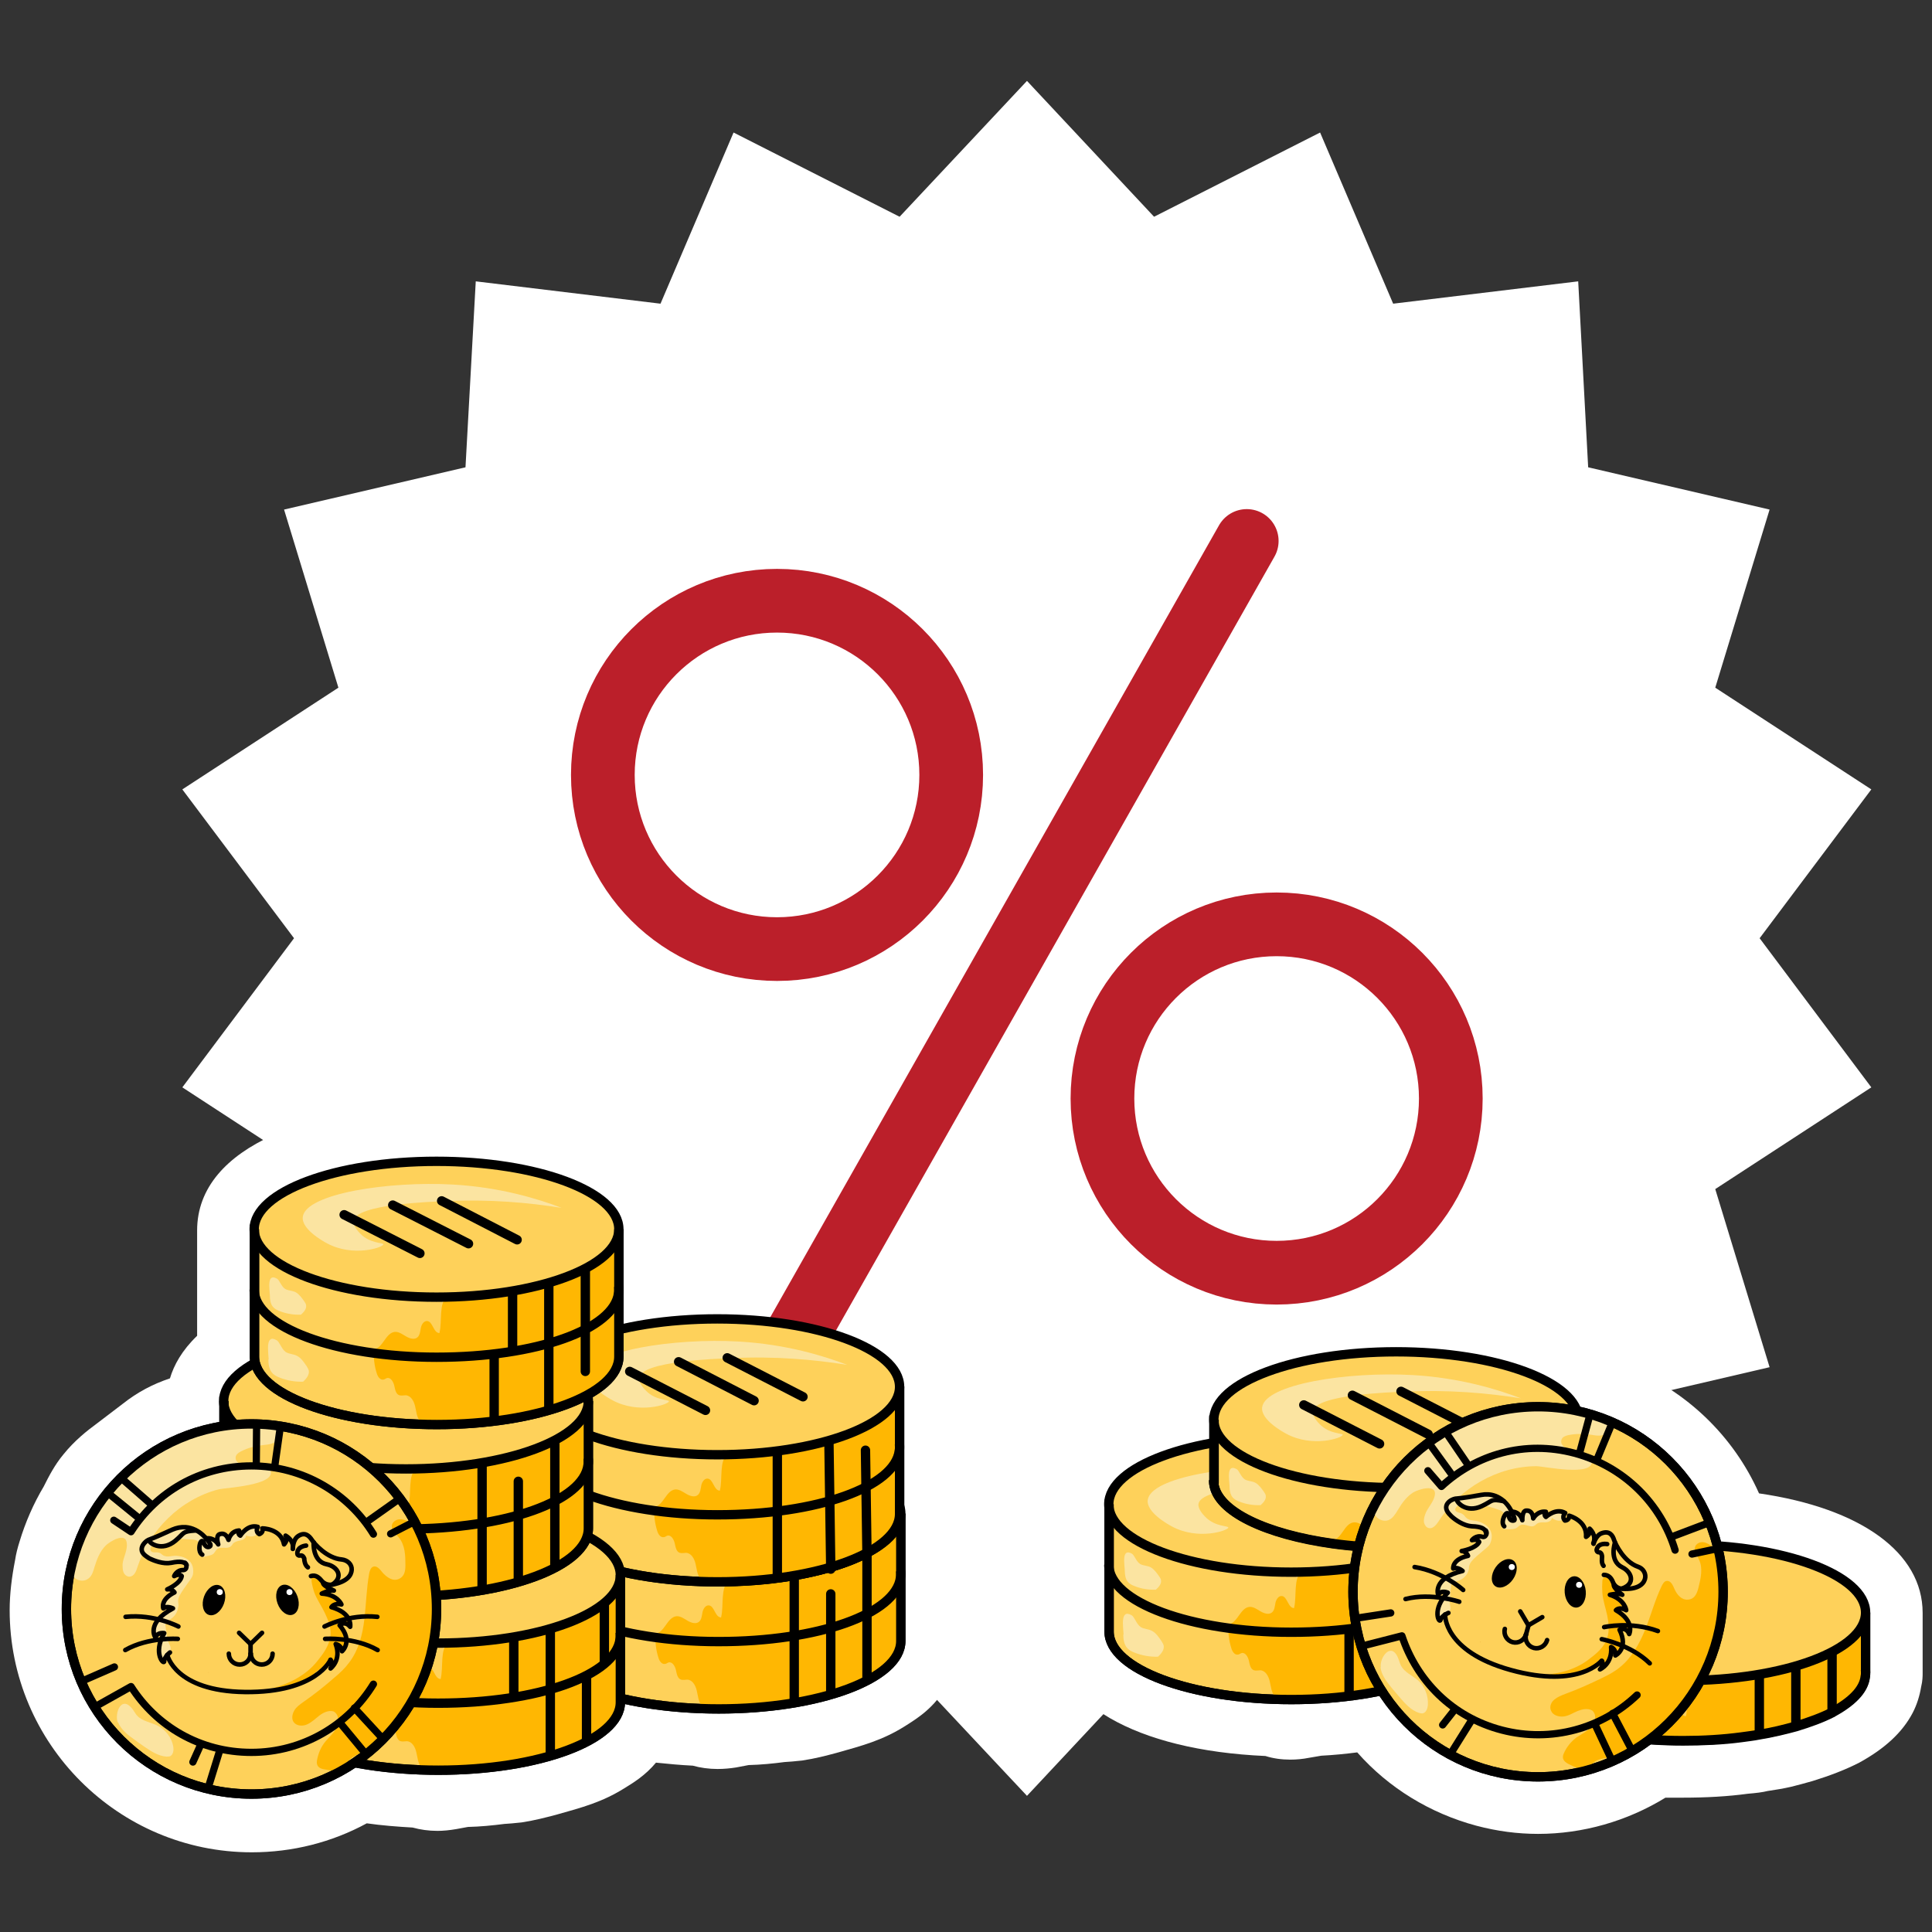
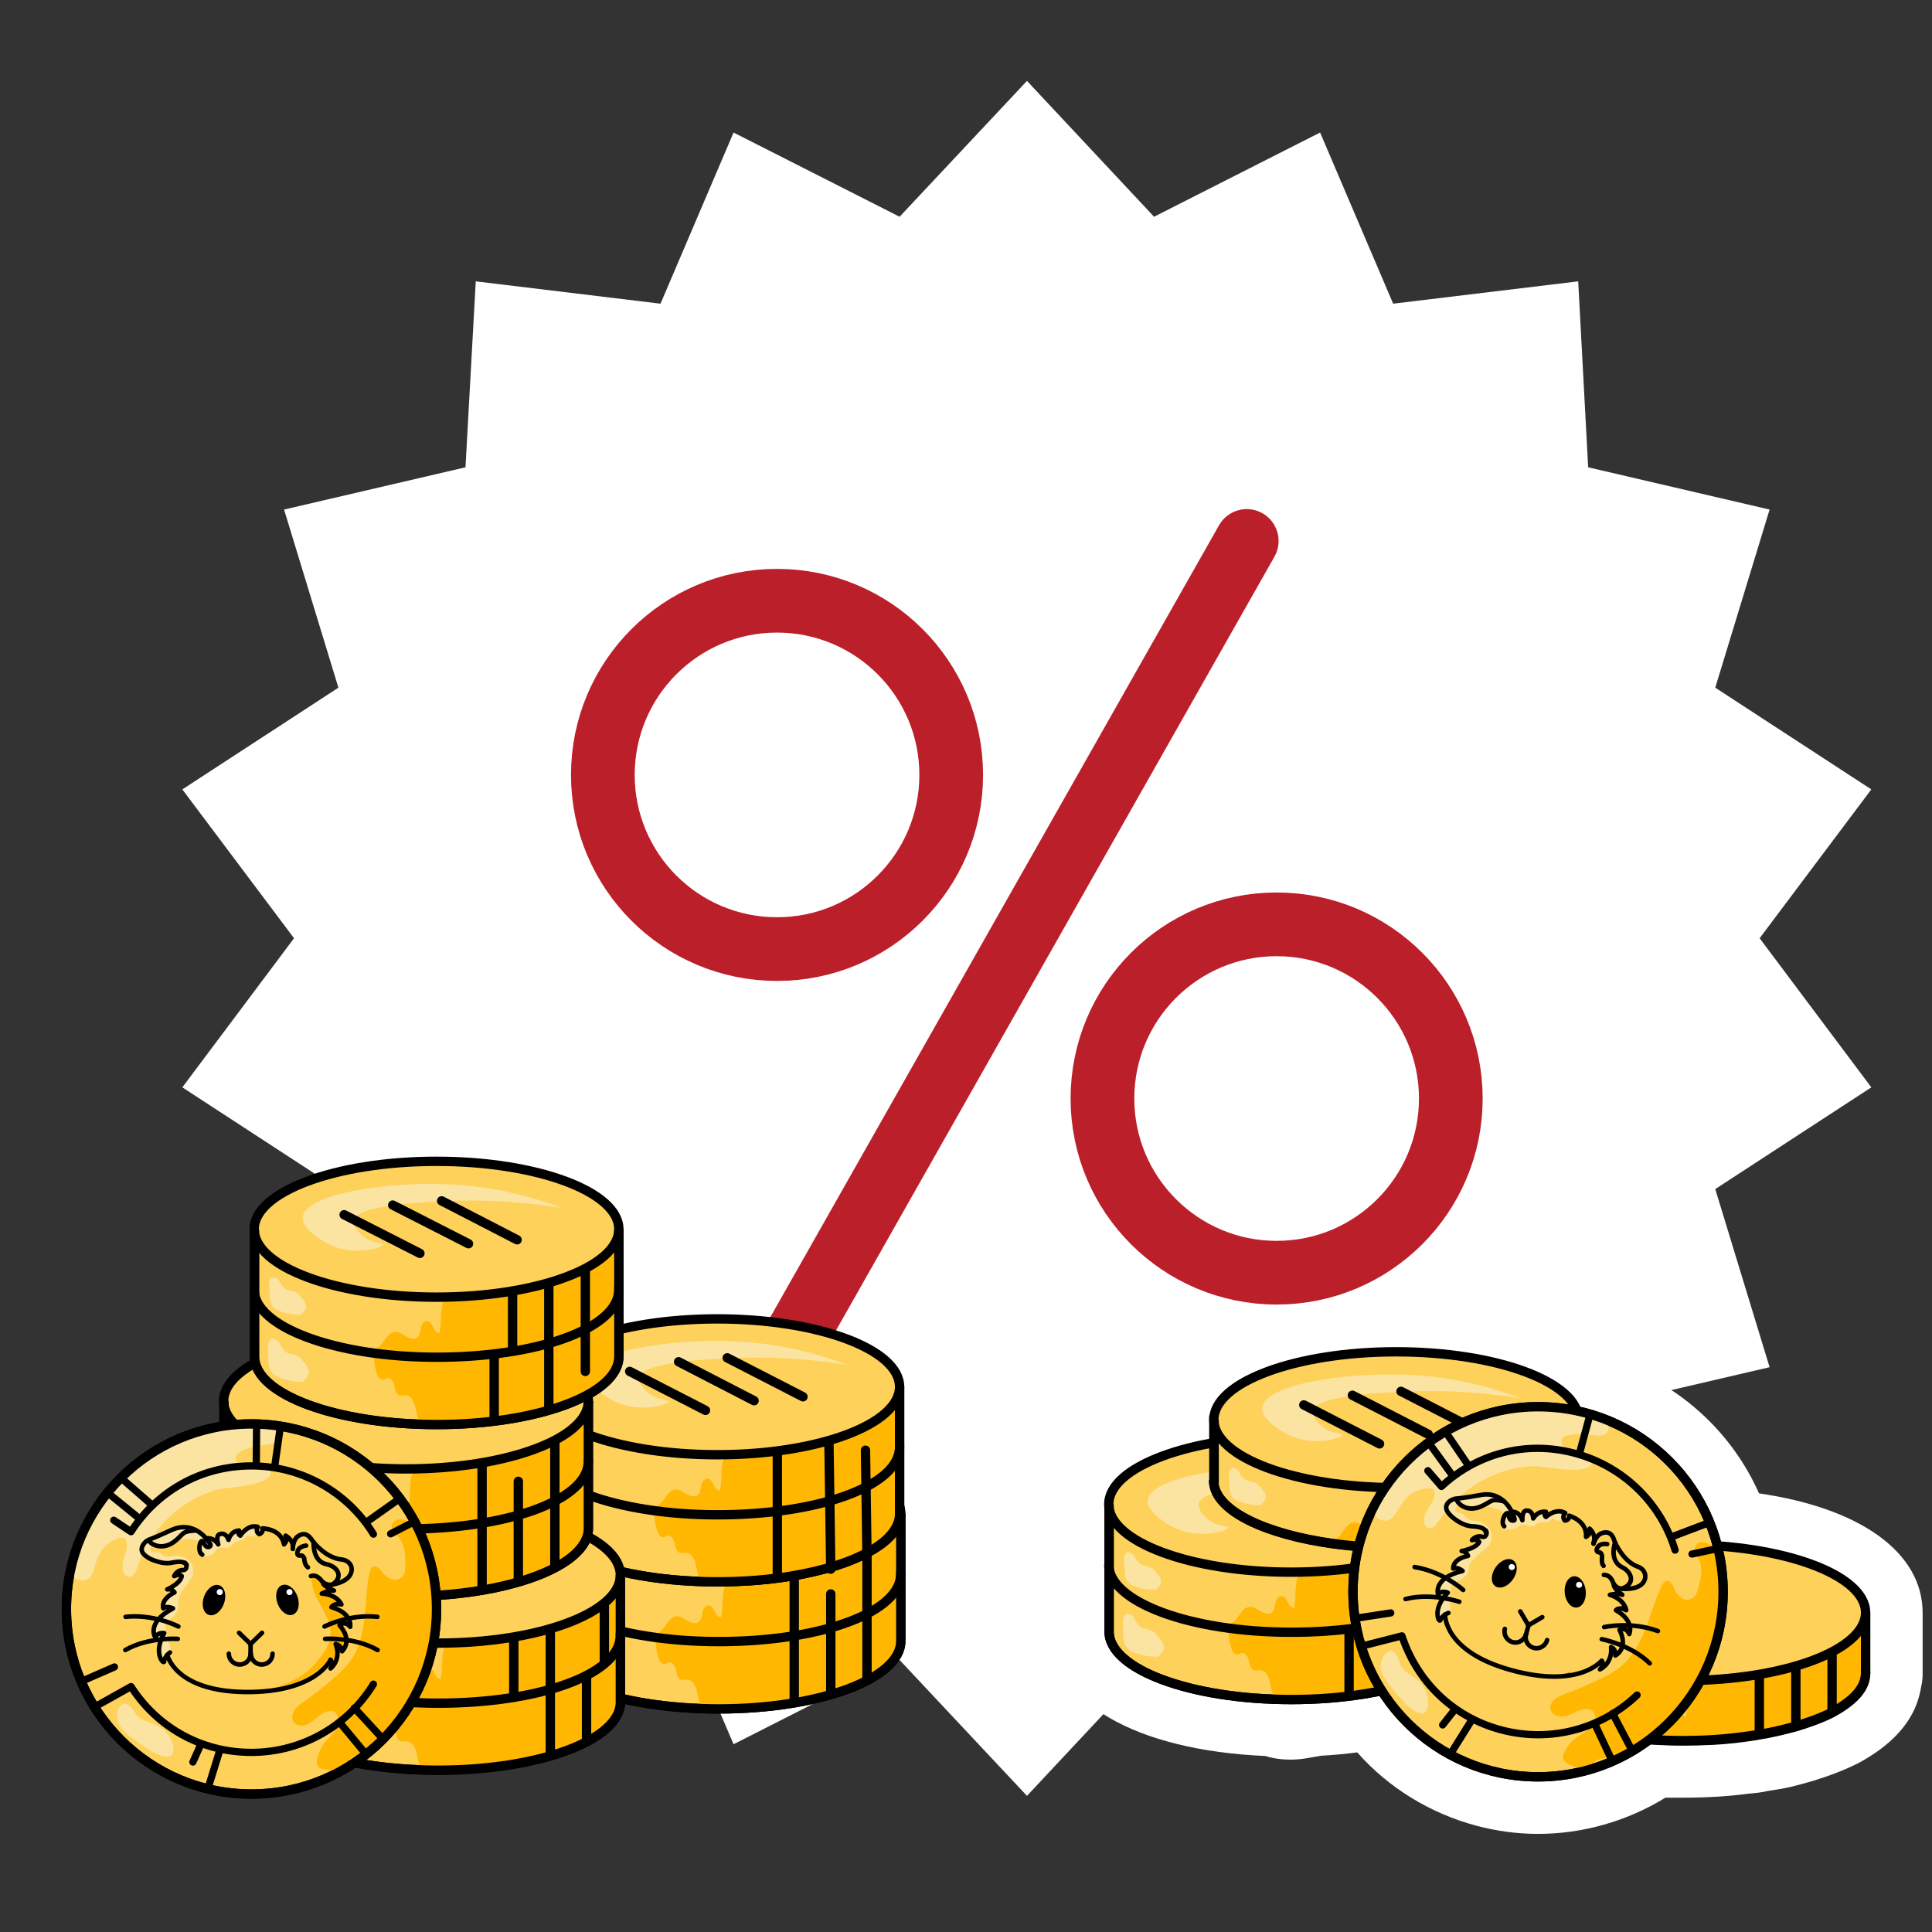
<svg xmlns="http://www.w3.org/2000/svg" id="_Слой_1" data-name="Слой 1" viewBox="0 0 64 64">
  <rect x="0" y="0" width="64" height="64" fill="#333333" stroke="none" />
  <defs>
    <style>
      .cls-1, .cls-2, .cls-3, .cls-4 {
        stroke-width: .31px;
      }

      .cls-1, .cls-2, .cls-3, .cls-4, .cls-5, .cls-6 {
        stroke: #000;
      }

      .cls-1, .cls-2, .cls-5, .cls-6, .cls-7 {
        fill: none;
      }

      .cls-1, .cls-4, .cls-5, .cls-6, .cls-7 {
        stroke-linecap: round;
        stroke-linejoin: round;
      }

      .cls-2, .cls-3 {
        stroke-miterlimit: 10;
      }

      .cls-8, .cls-9, .cls-10, .cls-11, .cls-12, .cls-13 {
        stroke-width: 0px;
      }

      .cls-3, .cls-4 {
        fill: #fed15a;
      }

      .cls-9 {
        fill: #f7c5c7;
      }

      .cls-10 {
        fill: #fbe4a1;
      }

      .cls-5 {
        stroke-width: .24px;
      }

      .cls-11 {
        fill: #fff;
      }

      .cls-12 {
        fill: #ffb702;
      }

      .cls-6 {
        stroke-width: .15px;
      }

      .cls-13 {
        fill: #d8790f;
      }

      .cls-7 {
        stroke: #bb1f2a;
        stroke-width: 2.11px;
      }
    </style>
  </defs>
  <polygon class="cls-11" points="34.02 2.68 38.23 7.18 43.73 4.39 46.15 10.06 52.28 9.32 52.61 15.48 58.62 16.88 56.82 22.78 61.99 26.15 58.29 31.08 61.99 36.02 56.82 39.39 58.62 45.29 52.61 46.69 52.28 52.85 46.15 52.11 43.73 57.78 38.23 54.99 34.02 59.49 29.8 54.99 24.3 57.78 21.88 52.11 15.76 52.85 15.42 46.69 9.41 45.29 11.21 39.39 6.04 36.02 9.74 31.08 6.04 26.15 11.21 22.78 9.41 16.88 15.42 15.48 15.76 9.32 21.88 10.06 24.3 4.39 29.8 7.18 34.02 2.68" />
  <g>
-     <path class="cls-11" d="m31.36,55.84c-.4.73-.97,1.08-1.38,1.34-.75.47-1.39.64-2.28.89-.34.09-.67.18-1.13.25-.26.03-.43.04-.58.05-.38.05-.78.09-1.19.1l-.42.08c-.19.03-.4.05-.61.05-.29,0-.57-.04-.82-.11-.42-.02-.82-.06-1.22-.1-.35.42-.74.66-1.05.85-.74.46-1.38.63-2.27.88-.35.09-.68.18-1.13.25-.26.03-.43.04-.57.05-.39.05-.8.09-1.21.1-.1.02-.22.04-.38.07-.23.04-.44.06-.63.06-.29,0-.57-.04-.82-.11-.52-.03-1.03-.07-1.52-.14-1.16.63-2.46.96-3.81.96-4.42,0-8.02-3.6-8.02-8.02,0-.54.07-1.1.18-1.66.03-.2.08-.4.15-.62.19-.63.46-1.25.8-1.82.17-.34.36-.71.65-1.06.37-.46.79-.79,1.09-1.01l.88-.67c.48-.38.99-.65,1.56-.84.13-.44.4-.93.9-1.41v-3.49c0-2.86,3.99-4.14,7.93-4.14s7.93,1.28,7.93,4.14v.23s0,.9,0,.9c.45-.03.91-.05,1.37-.05,3.95,0,7.93,1.28,7.93,4.14v1.47l.04,2.21c0,.13,0,.27,0,.42v1.58l.05,2.21c0,.46.02,1.26-.42,2.03Z" />
    <path class="cls-11" d="m63.69,53.42v2.01c0,.08,0,.25-.05.45-.05.3-.14.59-.28.86-.34.65-.93,1.19-1.77,1.65-.47.24-.97.43-1.55.61-.27.08-.48.13-.71.19-.26.06-.51.1-.78.14-.15.04-.4.07-.65.09-.66.09-1.39.13-2.14.13-.2,0-.4,0-.59,0-1.27.78-2.74,1.2-4.22,1.2-.68,0-1.36-.09-2.04-.27-1.53-.41-2.91-1.25-3.95-2.43-.39.05-.79.09-1.19.11l-.41.07c-.2.04-.41.06-.62.06-.29,0-.57-.04-.82-.12-4.31-.19-7.08-1.79-7.08-4.12v-4.21c0-1.6,1.28-2.85,3.57-3.55.64-2.33,4.25-3.39,7.84-3.39,2.69,0,5.74.6,7.15,2.18.17.06.33.11.47.19,1.98.78,3.55,2.29,4.4,4.2,3.37.49,5.42,1.96,5.42,3.96Z" />
  </g>
  <g>
    <line class="cls-7" x1="41.3" y1="17.92" x2="26.38" y2="44.25" />
    <circle class="cls-7" cx="25.74" cy="25.67" r="5.77" />
    <circle class="cls-7" cx="42.29" cy="36.39" r="5.77" />
  </g>
  <g>
    <g>
      <g>
        <g>
          <path class="cls-3" d="m29.84,50.14v4.22c0,1.25-2.7,2.25-6.03,2.25s-6.04-1-6.04-2.25v-4.22h12.08Z" />
          <path class="cls-12" d="m23.89,53.58c-.21,0-.22-.4-.42-.4-.11,0-.18.13-.2.23-.02.11-.03.24-.11.31-.1.09-.26.04-.38-.03-.12-.07-.24-.16-.37-.15-.31.03-.39.54-.7.58-.01.27.02.54.1.79.03.11.11.23.22.21.04,0,.08-.04.12-.05.12-.03.21.12.24.25s.05.28.17.32c.07.02.14,0,.21,0,.17.01.27.19.31.36.04.16.05.35.15.48.17.24.53.23.83.18.53-.09.63-.11,1.22-.18.51-.05.55,0,1.03-.06.32-.04.54-.1.89-.2.81-.22,1.26-.34,1.77-.66.33-.2.57-.36.74-.66.18-.32.18-.71.17-1.07-.02-1.13-.04-2.25-.06-3.38-.07.4-.48.64-.86.8-1.12.48-2.31.79-3.52.91-.38.04-.97,0-1.3.22-.28.19-.16.82-.25,1.18Z" />
          <ellipse class="cls-3" cx="23.8" cy="50.14" rx="6.04" ry="2.25" />
          <path class="cls-2" d="m17.76,52.14c0,1.24,2.71,2.24,6.04,2.24s5.88-.93,6.03-2.12c.01-.04.01-.08.01-.12s0-.08-.01-.12" />
          <line class="cls-3" x1="28.72" y1="51.5" x2="28.72" y2="55.64" />
          <line class="cls-4" x1="27.52" y1="52.8" x2="27.52" y2="56.12" />
          <line class="cls-3" x1="26.31" y1="52.21" x2="26.31" y2="56.35" />
          <path class="cls-10" d="m18.28,52.34c0,.13.02.27.1.37.06.07.14.11.22.14.22.09.47.13.71.12.09-.08.19-.19.17-.31,0-.05-.04-.09-.06-.13-.08-.11-.16-.23-.28-.3-.11-.06-.24-.05-.35-.11-.13-.08-.19-.29-.27-.34-.35-.2-.25.33-.24.55Z" />
          <path class="cls-10" d="m18.23,54.45c0,.15.02.31.11.43.06.08.15.13.25.17.25.1.52.15.79.14.1-.09.21-.22.19-.36-.01-.05-.04-.1-.07-.15-.09-.13-.18-.27-.31-.34-.12-.07-.27-.06-.38-.13-.14-.09-.21-.34-.3-.39-.39-.23-.28.38-.27.64Z" />
          <path class="cls-2" d="m29.84,50.14v4.22c0,1.25-2.7,2.25-6.03,2.25s-6.04-1-6.04-2.25v-4.22" />
        </g>
        <g>
          <path class="cls-3" d="m29.8,45.93v4.22c0,1.25-2.7,2.25-6.03,2.25s-6.04-1-6.04-2.25v-4.22h12.08Z" />
          <path class="cls-12" d="m23.85,49.38c-.21,0-.22-.4-.42-.4-.11,0-.18.13-.2.23-.02.11-.03.24-.11.31-.1.09-.26.04-.38-.03-.12-.07-.24-.16-.37-.15-.31.03-.39.54-.7.58-.01.27.02.54.1.79.03.11.11.23.22.21.04,0,.08-.04.12-.05.12-.03.21.12.24.25s.05.28.17.32c.07.02.14,0,.21,0,.17.01.27.19.31.36.04.16.05.35.15.48.17.24.53.23.83.18.53-.09.63-.11,1.22-.18.51-.05.55,0,1.03-.06.32-.04.54-.1.89-.2.81-.22,1.26-.34,1.77-.66.33-.2.57-.36.74-.66.18-.32.18-.71.17-1.07-.02-1.13-.04-2.25-.06-3.38-.07.4-.48.64-.86.8-1.12.48-2.31.79-3.52.91-.38.04-.97,0-1.3.22-.28.19-.16.82-.25,1.18Z" />
          <ellipse class="cls-3" cx="23.76" cy="45.94" rx="6.04" ry="2.25" />
          <path class="cls-2" d="m17.72,47.94c0,1.24,2.71,2.24,6.04,2.24s5.88-.93,6.03-2.12c.01-.04.01-.08.01-.12s0-.08-.01-.12" />
          <path class="cls-10" d="m18.24,48.14c0,.13.02.27.1.37.06.07.14.11.22.14.22.09.47.13.71.12.09-.08.19-.19.17-.31,0-.05-.04-.09-.06-.13-.08-.11-.16-.23-.28-.3-.11-.06-.24-.05-.35-.11-.13-.08-.19-.29-.27-.34-.35-.2-.25.33-.24.55Z" />
          <path class="cls-10" d="m18.19,50.25c0,.15.02.31.11.43.06.08.15.13.25.17.25.1.52.15.79.14.1-.09.21-.22.19-.36-.01-.05-.04-.1-.07-.15-.09-.13-.18-.27-.31-.34-.12-.07-.27-.06-.38-.13-.14-.09-.21-.34-.3-.39-.39-.23-.28.38-.27.64Z" />
          <path class="cls-2" d="m29.8,45.93v4.22c0,1.25-2.7,2.25-6.03,2.25s-6.04-1-6.04-2.25v-4.22" />
        </g>
      </g>
      <line class="cls-4" x1="25.75" y1="52.27" x2="25.75" y2="48.1" />
      <line class="cls-4" x1="28.67" y1="48.04" x2="28.72" y2="51.5" />
      <line class="cls-4" x1="27.52" y1="51.98" x2="27.46" y2="47.81" />
    </g>
    <g>
      <g>
        <path class="cls-3" d="m20.55,52.17v4.22c0,1.25-2.7,2.25-6.03,2.25s-6.04-1-6.04-2.25v-4.22h12.08Z" />
        <path class="cls-12" d="m14.6,55.62c-.21,0-.22-.4-.42-.4-.11,0-.18.13-.2.23-.02.11-.03.24-.11.31-.1.09-.26.04-.38-.03-.12-.07-.24-.16-.37-.15-.31.03-.39.54-.7.58-.01.27.02.54.1.79.03.11.11.23.22.21.04,0,.08-.04.12-.05.12-.03.21.12.24.25s.05.28.17.32c.07.02.14,0,.21,0,.17.01.27.19.31.36.04.16.05.35.15.48.17.24.53.23.83.18.53-.09.63-.11,1.22-.18.51-.05.55,0,1.03-.06.32-.04.54-.1.89-.2.81-.22,1.26-.34,1.77-.66.33-.2.57-.36.74-.66.18-.32.18-.71.17-1.07-.02-1.13-.04-2.25-.06-3.38-.07.4-.48.64-.86.8-1.12.48-2.31.79-3.52.91-.38.04-.97,0-1.3.22-.28.19-.16.82-.25,1.18Z" />
        <ellipse class="cls-3" cx="14.51" cy="52.18" rx="6.04" ry="2.25" />
        <path class="cls-2" d="m8.47,54.18c0,1.24,2.71,2.24,6.04,2.24s5.88-.93,6.03-2.12c.01-.04.01-.08.01-.12s0-.08-.01-.12" />
        <line class="cls-2" x1="19.43" y1="57.67" x2="19.43" y2="55.49" />
        <line class="cls-2" x1="18.23" y1="54.01" x2="18.23" y2="58.15" />
        <line class="cls-2" x1="17.02" y1="56.22" x2="17.02" y2="54.25" />
        <path class="cls-10" d="m8.99,54.37c0,.13.02.27.1.37.06.07.14.11.22.14.22.09.47.13.71.12.09-.08.19-.19.17-.31,0-.05-.04-.09-.06-.13-.08-.11-.16-.23-.28-.3-.11-.06-.24-.05-.35-.11-.13-.08-.19-.29-.27-.34-.35-.2-.25.33-.24.55Z" />
        <path class="cls-10" d="m8.94,56.49c0,.15.02.31.11.43.06.08.15.13.25.17.25.1.52.15.79.14.1-.09.21-.22.19-.36-.01-.05-.04-.1-.07-.15-.09-.13-.18-.27-.31-.34-.12-.07-.27-.06-.38-.13-.14-.09-.21-.34-.3-.39-.39-.23-.28.38-.27.64Z" />
        <path class="cls-2" d="m20.55,52.17v4.22c0,1.25-2.7,2.25-6.03,2.25s-6.04-1-6.04-2.25v-4.22" />
      </g>
      <line class="cls-3" x1="20.02" y1="53.13" x2="20.02" y2="55.05" />
    </g>
    <g>
      <path class="cls-3" d="m19.49,46.41v4.22c0,1.25-2.7,2.25-6.03,2.25s-6.04-1-6.04-2.25v-4.22h12.08Z" />
      <path class="cls-12" d="m13.54,49.85c-.21,0-.22-.4-.42-.4-.11,0-.18.13-.2.23-.02.11-.03.24-.11.31-.1.09-.26.04-.38-.03-.12-.07-.24-.16-.37-.15-.31.03-.39.54-.7.58-.01.27.02.54.1.79.03.11.11.23.22.21.04,0,.08-.04.12-.05.12-.03.21.12.24.25s.05.28.17.32c.07.02.14,0,.21,0,.17.01.27.19.31.36.04.16.05.35.15.48.17.24.53.23.83.18.53-.09.63-.11,1.22-.18.51-.05.55,0,1.03-.06.32-.04.54-.1.89-.2.81-.22,1.26-.34,1.77-.66.33-.2.57-.36.74-.66.18-.32.18-.71.17-1.07-.02-1.13-.04-2.25-.06-3.38-.07.4-.48.64-.86.8-1.12.48-2.31.79-3.52.91-.38.04-.97,0-1.3.22-.28.19-.16.82-.25,1.18Z" />
      <ellipse class="cls-3" cx="13.45" cy="46.41" rx="6.04" ry="2.25" />
      <path class="cls-2" d="m7.41,48.41c0,1.24,2.71,2.24,6.04,2.24s5.88-.93,6.03-2.12c.01-.04.01-.08.01-.12s0-.08-.01-.12" />
      <line class="cls-3" x1="18.38" y1="47.77" x2="18.38" y2="51.91" />
      <line class="cls-4" x1="17.17" y1="49.07" x2="17.17" y2="52.39" />
      <line class="cls-3" x1="15.97" y1="48.48" x2="15.97" y2="52.63" />
      <path class="cls-10" d="m7.93,48.61c0,.13.02.27.1.37.06.07.14.11.22.14.22.09.47.13.71.12.09-.08.19-.19.17-.31,0-.05-.04-.09-.06-.13-.08-.11-.16-.23-.28-.3-.11-.06-.24-.05-.35-.11-.13-.08-.19-.29-.27-.34-.35-.2-.25.33-.24.55Z" />
      <path class="cls-10" d="m7.88,50.72c0,.15.02.31.11.43.06.08.15.13.25.17.25.1.52.15.79.14.1-.09.21-.22.19-.36-.01-.05-.04-.1-.07-.15-.09-.13-.18-.27-.31-.34-.12-.07-.27-.06-.38-.13-.14-.09-.21-.34-.3-.39-.39-.23-.28.38-.27.64Z" />
      <path class="cls-2" d="m19.49,46.41v4.22c0,1.25-2.7,2.25-6.03,2.25s-6.04-1-6.04-2.25v-4.22" />
    </g>
    <g>
      <path class="cls-10" d="m28.06,45.21c-.76-.29-2.01-.68-3.59-.77-2.14-.12-4.88.3-4.98,1.07-.05.41.68.81.79.87.88.48,1.88.14,1.88.04,0-.06-.45-.02-.77-.36-.06-.06-.24-.25-.22-.42.08-.55,2.55-.63,3.05-.65,1.47-.07,2.76.05,3.83.22Z" />
      <line class="cls-1" x1="22.48" y1="45.11" x2="24.98" y2="46.4" />
      <line class="cls-1" x1="24.09" y1="44.98" x2="26.6" y2="46.27" />
      <line class="cls-1" x1="20.86" y1="45.43" x2="23.37" y2="46.72" />
    </g>
    <g>
      <g>
        <path class="cls-3" d="m20.5,40.72v4.22c0,1.25-2.7,2.25-6.03,2.25s-6.04-1-6.04-2.25v-4.22h12.08Z" />
        <path class="cls-12" d="m14.56,44.16c-.21,0-.22-.4-.42-.4-.11,0-.18.13-.2.23-.02.11-.03.24-.11.31-.1.09-.26.04-.38-.03-.12-.07-.24-.16-.37-.15-.31.03-.39.54-.7.58-.01.27.02.54.1.79.03.11.11.23.22.21.04,0,.08-.04.12-.05.12-.03.21.12.24.25s.05.28.17.32c.07.02.14,0,.21,0,.17.01.27.19.31.36.04.16.05.35.15.48.17.24.53.23.83.18.53-.09.63-.11,1.22-.18.51-.05.55,0,1.03-.06.32-.04.54-.1.89-.2.81-.22,1.26-.34,1.77-.66.33-.2.57-.36.74-.66.18-.32.18-.71.17-1.07-.02-1.13-.04-2.25-.06-3.38-.07.4-.48.64-.86.8-1.12.48-2.31.79-3.52.91-.38.04-.97,0-1.3.22-.28.19-.16.82-.25,1.18Z" />
        <ellipse class="cls-3" cx="14.46" cy="40.72" rx="6.04" ry="2.25" />
        <path class="cls-2" d="m8.42,42.72c0,1.24,2.71,2.24,6.04,2.24s5.88-.93,6.03-2.12c.01-.04.01-.08.01-.12s0-.08-.01-.12" />
        <line class="cls-2" x1="18.18" y1="42.55" x2="18.18" y2="46.7" />
        <line class="cls-2" x1="16.98" y1="44.75" x2="16.98" y2="42.79" />
        <path class="cls-10" d="m8.94,42.92c0,.13.02.27.1.37.06.07.14.11.22.14.22.09.47.13.71.12.09-.08.19-.19.17-.31,0-.05-.04-.09-.06-.13-.08-.11-.16-.23-.28-.3-.11-.06-.24-.05-.35-.11-.13-.08-.19-.29-.27-.34-.35-.2-.25.33-.24.55Z" />
        <path class="cls-10" d="m8.89,45.03c0,.15.02.31.11.43.06.08.15.13.25.17.25.1.52.15.79.14.1-.09.21-.22.19-.36-.01-.05-.04-.1-.07-.15-.09-.13-.18-.27-.31-.34-.12-.07-.27-.06-.38-.13-.14-.09-.21-.34-.3-.39-.39-.23-.28.38-.27.64Z" />
        <path class="cls-10" d="m18.6,40.01c-.76-.29-2.01-.68-3.59-.77-2.14-.12-4.88.3-4.98,1.07-.05.41.68.81.79.87.88.48,1.88.14,1.88.04,0-.06-.45-.02-.77-.36-.06-.06-.24-.25-.22-.42.08-.55,2.55-.63,3.05-.65,1.47-.07,2.76.05,3.83.22Z" />
        <path class="cls-2" d="m20.5,40.72v4.22c0,1.25-2.7,2.25-6.03,2.25s-6.04-1-6.04-2.25v-4.22" />
        <line class="cls-1" x1="13.01" y1="39.92" x2="15.52" y2="41.2" />
        <line class="cls-1" x1="14.63" y1="39.78" x2="17.13" y2="41.07" />
        <line class="cls-1" x1="11.4" y1="40.24" x2="13.91" y2="41.52" />
      </g>
      <line class="cls-3" x1="16.37" y1="44.8" x2="16.37" y2="47.03" />
      <line class="cls-4" x1="19.39" y1="42.12" x2="19.39" y2="45.43" />
    </g>
    <g>
      <circle class="cls-3" cx="8.33" cy="53.3" r="6.13" />
      <path class="cls-13" d="m10.88,54.37s0,.03-.01.05c0-.02,0-.03.01-.05Z" />
      <polygon class="cls-9" points="9.75 51.54 9.75 51.54 9.75 51.54 9.75 51.54" />
      <path class="cls-13" d="m10.07,55.65l-.26.11c.08-.04.15-.08.22-.13.01.02.03.03.05.02Z" />
      <path class="cls-13" d="m6.92,55.42s-.02-.02-.02-.03c0,0,.02.02.02.03Z" />
      <path class="cls-12" d="m13.54,50.4c-.1-.04-.21-.08-.32-.07s-.22.09-.24.2c-.02.16.13.27.23.4.21.25.22.6.22.92,0,.19-.03.38-.23.46s-.4-.07-.53-.22c-.08-.1-.19-.24-.31-.19-.08.03-.11.13-.13.22-.09.5-.1,1.01-.16,1.52s-.19,1.02-.5,1.43c-.14.19-.31.35-.49.5-.33.29-.67.56-1.03.81-.11.08-.23.16-.3.28s-.1.28-.02.39c.1.13.3.14.45.07s.27-.19.4-.29.3-.18.46-.14c.18.08.21.35.12.53s-.25.31-.38.47c-.15.18-.24.4-.28.63-.03.17.06.26.23.29.11.02.22.04.33.05.09,0,.18.01.25-.03.13-.08.17-.25.28-.35.14-.13.34-.18.5-.28.14-.09.26-.21.38-.33.33-.34.64-.7.93-1.07.19-.24.38-.49.52-.77.38-.72.43-1.56.48-2.37.02-.33.04-.66,0-1-.06-.62-.25-1.79-.91-2.07Z" />
      <path class="cls-10" d="m8.15,50.87c0,.09-.1.14-.19.16s-.18.04-.24.1c-.02.03-.04.07-.07.09-.11.11-.32,0-.45.09-.05.04-.07.09-.11.14-.05.06-.12.07-.2.09-.11.03-.16.05-.21.03-.1-.03-.16-.17-.15-.28,0-.1.06-.13.05-.19-.02-.07-.11-.09-.18-.1-.12,0-.25-.02-.37-.02-.05,0-.11,0-.16.02-.04.02-.08.06-.11.08-.14.11-.33.1-.51.1-.07,0-.14,0-.2.03-.06.03-.09.11-.05.17.05.07.17.03.25.05.08.02.09.05.15.09.18.1.3-.02.54.03.07.01.26.05.38.21.11.16.08.36.07.4-.03.12-.07.13-.32.5-.12.18-.16.25-.17.36,0,.11.03.13,0,.24,0,.02-.04.22-.2.34-.1.08-.2.08-.22.17,0,.02,0,.04,0,.08.01.09.03.18.04.27,0,.04.01.08.02.11.01.07.02.13.05.19.02.05.05.1.06.15.03.16-.11.28-.24.38-.01.01-.03.02-.05.03-.07.01-.1-.08-.1-.14-.01-.25.03-.5.12-.73-.08-.02-.17.01-.22.08-.08-.09-.09-.22-.05-.34.04-.11.13-.2.21-.28.11-.11.24-.21.37-.3-.09,0-.18-.01-.27-.04-.05-.1.04-.2.13-.27.09-.06.19-.14.18-.25-.06,0-.13-.03-.18-.07.13-.13.27-.26.41-.39-.04-.04-.03-.1,0-.14.04-.04.09-.06.14-.07.06-.07.03-.19-.04-.24-.07-.06-.17-.07-.26-.05-.09.01-.18.04-.27.05-.28.04-.56-.1-.78-.29-.07-.06-.15-.16-.1-.25.01-.03.04-.05.06-.07.4-.34.9-.54,1.42-.58.08,0,.17,0,.24.02.06.03.12.08.17.13.11.11.22.23.34.34-.02-.07.07-.13.13-.1.01,0,.03.02.04.03.04.02.08-.03.1-.08.01-.04,0-.1.04-.13.04-.05.13-.05.19-.01s.1.09.16.13c.02.01.05.02.07,0,.01-.01.02-.03.02-.05.03-.1.15-.17.26-.14.02,0,.05.02.07.02.03,0,.06-.02.09-.05l.15-.12s.08-.06.13-.06c.06,0,.12.04.15.09.15.26-.15.32-.34.23Z" />
      <path class="cls-12" d="m10.92,52.7c-.08,0-.16.02-.21.07.17.04.33.12.47.22.01.01.03.02.04.04.02.04-.02.09-.07.11s-.1.02-.14.05c0,.07.08.1.15.12.23.08.41.29.46.53-.08.05-.18-.01-.24-.08,0,0-.02-.02-.03-.02-.02,0-.03.03-.04.05-.01.11.08.2.12.31.05.11.06.22.06.34,0,.07,0,.15-.03.21s-.12.1-.18.06c.01-.09-.07-.19-.17-.19.05.23.02.49-.08.7-.06-.06-.12-.13-.17-.19-.04.18-.25.24-.39.35-.09.08-.16.19-.25.26-.13.1-.3.12-.47.13-.12.01-.27.14-.39.15-.08,0-.29.09-.31,0,.54-.15,1.09-.43,1.45-.88.21-.26.42-.54.45-.88.02-.25-.08-.5-.19-.73s-.26-.44-.35-.68c-.04-.12-.07-.24-.09-.37,0-.05,0-.1.03-.13.11-.11.28,0,.33.1.03.06.04.13.11.17.04.03.22.06.15.15Z" />
      <path class="cls-10" d="m3.12,50.08c.13-.26.26-.52.45-.74.22-.27.5-.48.77-.69.29-.22.58-.45.87-.67.66-.51,1.35-.7,2.17-.74.38-.02.76-.04,1.13-.06.17,0,.34-.01.49.06.15.07.26.25.2.41-.08.19-.31.2-.48.22-.26.03-.51.09-.74.21-.07.04-.15.09-.17.17-.05.24.27.29.43.29.12,0,.25,0,.37.01.14,0,.3.03.35.16.19.5-1.5.57-1.73.63-1.26.33-2.28,1.35-2.68,2.58-.04.14-.11.3-.26.31-.09,0-.17-.07-.2-.15-.03-.08-.03-.17-.03-.26.02-.23.17-.46.14-.7-.03-.38-.56-.06-.7.08-.19.19-.29.45-.37.71-.04.14-.08.29-.2.38-.12.1-.31.09-.43,0-.34-.24-.04-.71.08-.99.16-.41.34-.82.54-1.22Z" />
      <g>
        <g>
          <g>
            <path class="cls-6" d="m6.7,51.5c-.19-.1-.05-.63.05-.39.07.16.15.15.2.12.02-.01.03-.04.02-.07-.07-.13-.35-.53-.82-.57-.15-.01-.3.02-.44.08-.2.09-.59.27-.74.32-.07.02-.14.07-.19.13-.07.08-.14.22-.03.35.05.06.13.11.19.15.16.08.47.2.73.15.33-.07.46-.02.51.07" />
            <path class="cls-6" d="m4.95,51.04c0,.08.41.37.86,0,.32-.27.21-.31.66-.34" />
          </g>
          <path class="cls-6" d="m6.86,50.96s.22-.04.37.2c0,0-.1-.29.05-.34s.24.05.29.19c0,0,.06-.29.35-.31,0,0-.06.12.04.17,0,0,.24-.39.58-.29,0,0-.1.15.05.24,0,0,.15-.05.1-.19,0,0,.62,0,.72.53,0,0,.15-.15.05-.29,0,0,.29.15.24.44" />
          <g>
            <path class="cls-6" d="m9.7,51.3s0-.29.17-.41c.22-.15.36-.03.46.12.08.13.5.61.99.65.19.02.34.16.33.34s-.14.39-.63.49c-.14.03-.28-.02-.37-.13s-.2-.2-.35-.15" />
            <path class="cls-6" d="m10.14,51.2s-.3.02-.29.27c0,.04.04.07.09.06s.1,0,.14.1c0,0,0,.01,0,.02,0,.04.02.2.12.27" />
            <path class="cls-6" d="m10.39,51.09s-.05.64.44.73c.34.07.57.41.18.67" />
          </g>
          <path class="cls-6" d="m5.63,54.74s-.19.15-.19.29-.39-.26,0-.93c0,0-.24-.04-.29.15,0,0-.34-.48.58-.97,0,0-.21-.1-.32,0,0,0-.11-.29.37-.53,0,0-.08-.13-.24-.1,0,0,.44-.19.48-.44,0,0-.06-.1-.25,0,0,0,.08-.21.31-.2.03,0,.06-.02.08-.05.02-.05.04-.13-.03-.19" />
          <path class="cls-6" d="m10.7,52.43c0,.11.36.26.36.26-.15-.03-.4.1-.4.1.52.03.65.36.65.36-.25-.06-.33.09-.33.09.71.2.62.65.62.65-.18-.22-.35-.05-.35-.05.46.53.08.86.08.86-.01-.2-.21-.24-.21-.24.2.53-.17.81-.17.81.03-.03.07-.2,0-.29" />
          <path class="cls-6" d="m5.54,54.82s.25,1.2,2.57,1.23c2.39.03,2.85-1.09,2.84-1.07" />
        </g>
        <g>
          <g>
            <path class="cls-6" d="m8.3,54.78c0,.2-.16.36-.36.36s-.36-.16-.36-.36" />
            <path class="cls-6" d="m9.03,54.78c0,.2-.16.36-.36.36s-.36-.16-.36-.36" />
          </g>
          <g>
            <line class="cls-6" x1="8.3" y1="54.44" x2="8.3" y2="54.79" />
            <polyline class="cls-6" points="8.68 54.09 8.3 54.46 7.92 54.09" />
          </g>
        </g>
        <g>
          <path class="cls-6" d="m10.75,53.88s.8-.42,1.75-.32" />
          <path class="cls-6" d="m10.77,54.29s.97-.07,1.74.37" />
        </g>
        <g>
          <path class="cls-6" d="m5.91,53.88s-.8-.42-1.75-.32" />
          <path class="cls-6" d="m5.89,54.29s-.97-.07-1.74.37" />
        </g>
        <g>
          <ellipse class="cls-8" cx="9.52" cy="53" rx=".35" ry=".52" transform="translate(-17.55 6.45) rotate(-20)" />
          <circle class="cls-11" cx="9.59" cy="52.74" r=".1" />
        </g>
        <g>
          <ellipse class="cls-8" cx="7.09" cy="53" rx=".52" ry=".35" transform="translate(-45.14 41.54) rotate(-70)" />
          <circle class="cls-11" cx="7.28" cy="52.74" r=".1" />
        </g>
      </g>
      <path class="cls-5" d="m12.37,50.82c-.83-1.35-2.33-2.26-4.04-2.26s-3.15.87-3.99,2.18l-.57-.38" />
      <path class="cls-5" d="m12.37,55.79c-.83,1.35-2.33,2.26-4.04,2.26s-3.15-.87-3.99-2.18l-1.16.65" />
      <line class="cls-5" x1="8.5" y1="47.2" x2="8.49" y2="48.5" />
      <line class="cls-5" x1="9.28" y1="47.31" x2="9.1" y2="48.58" />
      <line class="cls-5" x1="4" y1="48.95" x2="5.03" y2="49.85" />
      <line class="cls-5" x1="3.63" y1="49.5" x2="4.6" y2="50.29" />
      <line class="cls-5" x1="11.74" y1="56.58" x2="12.69" y2="57.61" />
      <line class="cls-5" x1="11.28" y1="57.09" x2="12.1" y2="58.08" />
      <line class="cls-5" x1="7.29" y1="57.95" x2="6.9" y2="59.21" />
      <line class="cls-5" x1="6.66" y1="57.77" x2="6.39" y2="58.37" />
      <line class="cls-5" x1="12.17" y1="50.4" x2="13.2" y2="49.67" />
      <line class="cls-5" x1="13.68" y1="50.43" x2="12.94" y2="50.81" />
      <line class="cls-5" x1="2.76" y1="55.67" x2="3.79" y2="55.22" />
      <circle class="cls-2" cx="8.33" cy="53.3" r="6.13" />
      <path class="cls-10" d="m3.91,57.05c.09.22.28.39.48.53.13.1.26.19.39.28.22.15.46.31.73.33.04,0,.08,0,.12-.01.11-.05.13-.2.11-.32-.05-.3-.26-.57-.53-.7-.22-.11-.49-.14-.66-.32-.08-.08-.12-.19-.2-.27-.34-.39-.56.19-.45.49Z" />
    </g>
  </g>
  <g>
    <g>
      <path class="cls-3" d="m48.81,49.83v4.22c0,1.25-2.7,2.25-6.03,2.25s-6.04-1-6.04-2.25v-4.22h12.08Z" />
      <path class="cls-12" d="m42.87,53.27c-.21,0-.22-.4-.42-.4-.11,0-.18.13-.2.23-.02.11-.03.24-.11.31-.1.09-.26.04-.38-.03-.12-.07-.24-.16-.37-.15-.31.03-.39.54-.7.58-.01.27.02.54.1.79.03.11.11.23.22.21.04,0,.08-.04.12-.05.12-.03.21.12.24.25s.05.28.17.32c.07.02.14,0,.21,0,.17.01.27.19.31.36.04.16.05.35.15.48.17.24.53.23.83.18.53-.09.63-.11,1.22-.18.51-.05.55,0,1.03-.06.32-.04.54-.1.89-.2.81-.22,1.26-.34,1.77-.66.33-.2.57-.36.74-.66.18-.32.18-.71.17-1.07-.02-1.13-.04-2.25-.06-3.38-.07.4-.48.64-.86.8-1.12.48-2.31.79-3.52.91-.38.04-.97,0-1.3.22-.28.19-.16.82-.25,1.18Z" />
      <ellipse class="cls-3" cx="42.77" cy="49.83" rx="6.04" ry="2.25" />
      <path class="cls-2" d="m36.73,51.83c0,1.24,2.71,2.24,6.04,2.24s5.88-.93,6.03-2.12c.01-.04.01-.08.01-.12s0-.08-.01-.12" />
      <line class="cls-2" x1="46.5" y1="51.66" x2="46.5" y2="55.81" />
      <line class="cls-2" x1="45.29" y1="53.86" x2="45.29" y2="51.9" />
      <path class="cls-10" d="m37.26,52.03c0,.13.02.27.1.37.06.07.14.11.22.14.22.09.47.13.71.12.09-.08.19-.19.17-.31,0-.05-.04-.09-.06-.13-.08-.11-.16-.23-.28-.3-.11-.06-.24-.05-.35-.11-.13-.08-.19-.29-.27-.34-.35-.2-.25.33-.24.55Z" />
      <path class="cls-10" d="m37.21,54.14c0,.15.02.31.11.43.06.08.15.13.25.17.25.1.52.15.79.14.1-.09.21-.22.19-.36-.01-.05-.04-.1-.07-.15-.09-.13-.18-.27-.31-.34-.12-.07-.27-.06-.38-.13-.14-.09-.21-.34-.3-.39-.39-.23-.28.38-.27.64Z" />
      <path class="cls-10" d="m46.59,49.39c-.76-.29-2.01-.68-3.59-.77-2.14-.12-4.88.3-4.98,1.07-.05.41.68.81.79.87.88.48,1.88.14,1.88.04,0-.06-.45-.02-.77-.36-.06-.06-.24-.25-.22-.42.08-.55,2.55-.63,3.05-.65,1.47-.07,2.76.05,3.83.22Z" />
      <path class="cls-2" d="m48.81,49.83v4.22c0,1.25-2.7,2.25-6.03,2.25s-6.04-1-6.04-2.25v-4.22" />
      <line class="cls-1" x1="41.32" y1="49.03" x2="43.83" y2="50.31" />
      <line class="cls-1" x1="42.94" y1="48.89" x2="45.45" y2="50.18" />
      <line class="cls-2" x1="44.69" y1="53.91" x2="44.69" y2="56.14" />
      <line class="cls-1" x1="47.7" y1="51.23" x2="47.7" y2="54.54" />
    </g>
    <path class="cls-3" d="m61.8,53.42v2.01s0,.08-.01.12c-.05.45-.46.84-1.1,1.19-.33.17-.74.32-1.2.46-.37.1-.78.2-1.21.27-.19.04-.4.06-.6.09-.6.08-1.25.11-1.92.11-.74,0-1.44-.05-2.1-.14-2.21-.31-3.82-1.06-3.94-1.98v-2.12h12.08Z" />
    <path class="cls-12" d="m61.8,55.1v.32s0,.08-.01.12c-.05.45-.46.84-1.1,1.19-.33.17-.74.32-1.2.46-.37.1-.78.2-1.21.27-.19.04-.4.06-.6.09-.6.08-1.25.11-1.92.11-.74,0-1.44-.05-2.1-.14v-.12c.31-.05.38-.56.7-.59.14-.01.26.08.37.15.12.06.28.11.38.03.09-.06.09-.19.12-.31.01-.11.09-.23.19-.23.22,0,.22.41.43.4.08-.36-.04-.98.24-1.18l.03-.03s.03,0,.03,0c.33-.19.88-.17,1.24-.2,1.21-.12,2.41-.42,3.53-.91.08-.03.14-.06.22-.1.01,0,.03-.01.03-.01.28-.15.55-.37.61-.68.01.45.01.91.03,1.35Z" />
    <ellipse class="cls-3" cx="55.76" cy="53.42" rx="6.04" ry="2.25" />
    <path class="cls-2" d="m49.71,55.42s0,.08.01.12c.12.92,1.73,1.67,3.94,1.98.65.09,1.35.14,2.1.14.66,0,1.32-.04,1.92-.12.2-.03.41-.05.6-.09.43-.06.84-.17,1.21-.27.46-.14.87-.29,1.2-.46.64-.35,1.05-.74,1.1-1.19.01-.04.01-.08.01-.12s0-.08-.01-.12" />
    <line class="cls-2" x1="59.49" y1="57.19" x2="59.49" y2="55.24" />
    <line class="cls-2" x1="58.28" y1="57.45" x2="58.28" y2="55.48" />
    <path class="cls-10" d="m50.24,55.62c0,.13.02.27.1.37.06.07.14.11.22.14.22.09.47.13.71.12.09-.08.19-.19.17-.31,0-.05-.04-.09-.06-.13-.08-.11-.16-.23-.28-.3-.11-.06-.24-.05-.35-.11-.13-.08-.19-.29-.27-.34-.35-.2-.25.33-.24.55Z" />
    <line class="cls-2" x1="49.72" y1="55.54" x2="49.72" y2="53.42" />
    <polyline class="cls-2" points="61.8 53.42 61.8 55.1 61.8 55.42" />
    <line class="cls-1" x1="54.31" y1="52.61" x2="56.82" y2="53.9" />
    <line class="cls-1" x1="52.69" y1="52.93" x2="55.2" y2="54.22" />
    <line class="cls-2" x1="57.67" y1="57.54" x2="57.67" y2="57.49" />
    <line class="cls-1" x1="60.69" y1="56.73" x2="60.69" y2="54.81" />
    <g>
      <g>
        <path class="cls-3" d="m52.29,47.03v2.01s0,.08-.01.12c-.05.45-.46.84-1.1,1.19-.33.17-.74.32-1.2.46-.37.1-.78.2-1.21.27-.19.04-.4.06-.6.09-.6.08-1.25.11-1.92.11-.74,0-1.44-.05-2.1-.14-2.21-.31-3.82-1.06-3.94-1.98v-2.12h12.08Z" />
        <path class="cls-12" d="m52.29,48.72v.32s0,.08-.01.12c-.05.45-.46.84-1.1,1.19-.33.17-.74.32-1.2.46-.37.1-.78.2-1.21.27-.19.04-.4.06-.6.09-.6.08-1.25.11-1.92.11-.74,0-1.44-.05-2.1-.14v-.12c.31-.05.38-.56.7-.59.14-.01.26.08.37.15.12.06.28.11.38.03.09-.06.09-.19.12-.31.01-.11.09-.23.19-.23.22,0,.22.41.43.4.08-.36-.04-.98.24-1.18l.03-.03s.03,0,.03,0c.33-.19.88-.17,1.24-.2,1.21-.12,2.41-.42,3.53-.91.08-.03.14-.06.22-.1.01,0,.03-.01.03-.01.28-.15.55-.37.61-.68.01.45.01.91.03,1.35Z" />
        <ellipse class="cls-3" cx="46.25" cy="47.03" rx="6.04" ry="2.25" />
        <path class="cls-2" d="m40.2,49.03s0,.08.01.12c.12.92,1.73,1.67,3.94,1.98.65.09,1.35.14,2.1.14.66,0,1.32-.04,1.92-.12.2-.03.41-.05.6-.09.43-.06.84-.17,1.21-.27.46-.14.87-.29,1.2-.46.64-.35,1.05-.74,1.1-1.19.01-.04.01-.08.01-.12s0-.08-.01-.12" />
        <line class="cls-2" x1="49.98" y1="50.8" x2="49.98" y2="48.86" />
        <line class="cls-2" x1="48.77" y1="51.06" x2="48.77" y2="49.09" />
        <path class="cls-10" d="m40.73,49.23c0,.13.02.27.1.37.06.07.14.11.22.14.22.09.47.13.71.12.09-.08.19-.19.17-.31,0-.05-.04-.09-.06-.13-.08-.11-.16-.23-.28-.3-.11-.06-.24-.05-.35-.11-.13-.08-.19-.29-.27-.34-.35-.2-.25.33-.24.55Z" />
        <path class="cls-10" d="m50.38,46.32c-.76-.29-2.01-.68-3.59-.77-2.14-.12-4.88.3-4.98,1.07-.05.41.68.81.79.87.88.48,1.88.14,1.88.04,0-.06-.45-.02-.77-.36-.06-.06-.24-.25-.22-.42.08-.55,2.55-.63,3.05-.65,1.47-.07,2.76.05,3.83.22Z" />
        <line class="cls-2" x1="40.22" y1="49.15" x2="40.22" y2="47.03" />
        <polyline class="cls-2" points="52.29 47.03 52.29 48.72 52.29 49.03" />
        <line class="cls-1" x1="44.8" y1="46.22" x2="47.31" y2="47.51" />
        <line class="cls-1" x1="46.41" y1="46.09" x2="48.92" y2="47.38" />
        <line class="cls-1" x1="43.19" y1="46.54" x2="45.7" y2="47.83" />
      </g>
      <line class="cls-2" x1="48.16" y1="51.16" x2="48.16" y2="51.1" />
      <line class="cls-1" x1="51.18" y1="50.34" x2="51.18" y2="48.42" />
    </g>
    <g>
      <circle class="cls-3" cx="50.95" cy="52.73" r="6.13" />
      <path class="cls-13" d="m53.15,54.4s-.01.02-.03.05c0-.02.02-.03.03-.05Z" />
      <polygon class="cls-9" points="52.78 51.38 52.78 51.38 52.78 51.38 52.78 51.38" />
      <path class="cls-13" d="m52.04,55.43l-.28.03c.08-.02.16-.04.24-.07,0,.02.02.03.04.03Z" />
      <path class="cls-13" d="m49.05,54.41s-.01-.03-.02-.03c0,.01.01.02.02.03Z" />
      <path class="cls-12" d="m56.73,51.24c-.09-.07-.18-.13-.29-.15s-.23.03-.28.13c-.06.14.05.3.12.44.14.29.06.63-.02.95-.05.18-.12.36-.34.38s-.37-.17-.45-.35c-.05-.12-.12-.28-.25-.27-.09,0-.14.1-.18.18-.22.46-.35.96-.54,1.43s-.45.94-.84,1.25c-.18.15-.39.26-.6.36-.39.19-.79.37-1.2.52-.13.05-.26.1-.37.19s-.17.24-.11.37c.06.15.25.21.42.19s.31-.12.46-.18.33-.1.48-.02c.16.13.12.39-.02.54s-.32.24-.49.35c-.19.14-.34.33-.43.54-.07.16,0,.26.15.34.1.05.2.1.31.14.08.03.17.06.25.03.14-.04.23-.2.36-.27.17-.09.37-.09.56-.14.16-.05.31-.13.45-.22.4-.25.8-.52,1.18-.8.25-.19.49-.38.7-.61.55-.6.81-1.39,1.07-2.16.1-.32.21-.63.26-.96.1-.62.21-1.79-.35-2.23Z" />
      <path class="cls-10" d="m51.4,50.32c-.03.08-.14.11-.22.11s-.18-.01-.26.04c-.03.02-.05.05-.09.07-.13.08-.31-.08-.46-.02-.05.02-.09.07-.14.1-.07.04-.13.03-.21.04-.11,0-.17,0-.21-.02-.09-.06-.12-.2-.08-.31.03-.09.09-.11.09-.17,0-.07-.08-.11-.15-.14-.12-.04-.23-.08-.35-.11-.05-.01-.11-.03-.16-.02-.05,0-.09.03-.13.05-.16.07-.35.02-.52-.04-.06-.02-.13-.04-.2-.02-.06.02-.12.09-.1.15.03.08.16.07.23.12.07.04.08.08.12.12.15.14.29.06.52.17.06.03.24.11.31.3.07.19-.02.37-.03.4-.06.11-.1.11-.43.4-.16.14-.22.21-.25.3-.04.11,0,.13-.05.23,0,.02-.09.2-.28.28-.12.05-.21.03-.26.11,0,.01-.02.03-.02.08-.01.09-.02.18-.03.27,0,.04,0,.08-.01.11,0,.07-.01.13,0,.2,0,.05.02.11.02.16-.02.16-.18.24-.33.3-.02,0-.03.01-.05.01-.07,0-.08-.1-.06-.17.05-.24.15-.48.3-.68-.07-.04-.17-.03-.23.02-.06-.11-.03-.24.04-.34.07-.1.17-.16.28-.22.14-.08.28-.14.43-.19-.09-.02-.17-.06-.25-.11-.02-.11.09-.19.19-.23.1-.04.22-.09.24-.2-.06-.02-.12-.06-.16-.11.16-.09.33-.19.5-.27-.03-.04,0-.11.04-.14.05-.03.1-.03.16-.03.08-.05.08-.17.02-.25-.05-.07-.15-.11-.24-.12-.09-.01-.18,0-.27-.02-.28-.03-.52-.24-.68-.47-.05-.08-.1-.2-.03-.27.02-.02.05-.04.08-.05.47-.22,1.01-.3,1.52-.2.08.01.16.03.23.08.06.04.09.11.13.17.08.14.16.28.24.41,0-.07.11-.11.15-.06.01.01.02.03.03.04.04.03.09,0,.11-.05.02-.04.03-.09.07-.12.05-.04.13-.01.18.04s.08.11.12.16c.02.02.04.04.07.03.02,0,.03-.02.04-.04.06-.09.19-.13.28-.07.02.01.04.03.07.03.03,0,.07,0,.1-.02l.17-.08s.09-.04.14-.03c.06.01.1.07.12.12.08.28-.23.27-.39.13Z" />
-       <path class="cls-12" d="m53.61,52.8c-.07-.03-.16-.02-.22.02.15.09.29.2.4.33.01.01.02.03.03.05,0,.05-.05.09-.1.09s-.1,0-.15.02c-.02.07.06.12.11.16.21.14.33.39.31.63-.09.03-.17-.06-.21-.14,0-.01-.01-.02-.03-.03-.02,0-.04.02-.05.04-.04.1.02.22.04.33.02.11,0,.23-.03.34-.02.07-.03.14-.08.19s-.14.07-.19.02c.04-.09-.02-.2-.11-.22-.01.24-.1.47-.26.66-.05-.07-.09-.15-.12-.23-.08.16-.31.16-.47.24-.11.05-.2.14-.31.19-.15.06-.32.04-.48.01-.12-.02-.3.07-.42.05-.08-.01-.3.01-.3-.07.56,0,1.16-.14,1.62-.48.27-.2.55-.42.65-.74.08-.24.05-.51,0-.75s-.14-.49-.16-.75c-.01-.13-.01-.25,0-.38,0-.05.02-.1.06-.12.14-.07.27.07.29.19.02.07.01.13.06.19.03.03.2.11.11.18Z" />
      <path class="cls-10" d="m46.74,48.28c.19-.22.39-.43.62-.61.28-.21.6-.34.92-.48.34-.14.68-.28,1.01-.43.77-.32,1.48-.34,2.29-.17.37.08.74.16,1.11.23.16.03.33.07.46.18.13.11.19.31.09.44-.12.16-.35.12-.52.09-.26-.04-.51-.04-.77.01-.08.02-.17.05-.21.12-.11.22.18.35.34.39.12.04.24.07.35.11.13.04.28.1.3.24.06.53-1.59.17-1.83.17-1.3,0-2.55.73-3.24,1.82-.08.12-.19.26-.33.23-.09-.02-.14-.11-.16-.19-.01-.09.01-.18.04-.26.07-.22.28-.4.32-.64.07-.38-.52-.2-.7-.1-.23.14-.39.36-.53.6-.08.13-.16.26-.29.32-.14.06-.32.01-.42-.11-.26-.32.14-.69.33-.94.26-.36.54-.7.83-1.04Z" />
      <g>
        <g>
          <g>
            <path class="cls-6" d="m49.83,50.56c-.16-.14.11-.62.15-.36.02.17.11.18.16.17.03,0,.04-.03.03-.06-.04-.14-.2-.6-.65-.76-.14-.05-.3-.06-.45-.03-.21.04-.64.11-.8.12-.08,0-.15.03-.22.07-.09.06-.19.17-.12.33.03.07.1.14.15.19.13.12.4.31.67.33.34.01.45.09.47.2" />
            <path class="cls-6" d="m48.26,49.67c-.02.08.3.47.83.22.38-.18.28-.25.73-.16" />
          </g>
          <path class="cls-6" d="m50.13,50.08s.22.01.3.28c0,0-.02-.31.13-.32s.22.11.23.26c0,0,.14-.26.42-.22,0,0-.09.1,0,.17,0,0,.33-.31.64-.13,0,0-.13.12-.01.25,0,0,.15,0,.14-.16,0,0,.6.16.56.7,0,0,.18-.1.12-.27,0,0,.24.21.12.48" />
          <g>
            <path class="cls-6" d="m52.79,51.14s.07-.28.27-.35c.25-.09.36.06.41.23.05.15.33.72.79.88.18.06.28.24.23.41s-.24.35-.74.32c-.15,0-.27-.09-.32-.22s-.14-.24-.3-.24" />
            <path class="cls-6" d="m53.24,51.15s-.3-.06-.35.19c0,.04.02.08.07.08s.1.03.11.14c0,0,0,.01,0,.02,0,.04-.03.2.05.29" />
            <path class="cls-6" d="m53.5,51.1s-.21.6.24.82c.31.15.45.54,0,.7" />
          </g>
          <path class="cls-6" d="m47.98,53.43s-.22.09-.26.23-.31-.35.24-.9c0,0-.22-.1-.32.07,0,0-.2-.55.81-.79,0,0-.17-.15-.31-.08,0,0-.04-.31.49-.42,0,0-.05-.15-.21-.16,0,0,.47-.08.58-.3,0,0-.03-.11-.24-.06,0,0,.13-.18.35-.11.03.01.07,0,.09-.02.04-.04.07-.12.02-.19" />
          <path class="cls-6" d="m53.46,52.49c-.03.11.28.34.28.34-.14-.07-.41,0-.41,0,.5.16.54.51.54.51-.23-.13-.34,0-.34,0,.64.37.44.79.44.79-.11-.26-.32-.14-.32-.14.31.63-.14.85-.14.85.04-.2-.14-.28-.14-.28.05.56-.37.74-.37.74.04-.02.12-.18.07-.28" />
          <path class="cls-6" d="m47.87,53.48s-.06,1.22,2.17,1.84c2.31.64,3.03-.33,3.02-.31" />
        </g>
        <g>
          <g>
            <path class="cls-6" d="m50.55,54.14c-.05.19-.25.31-.44.26s-.31-.25-.26-.44" />
            <path class="cls-6" d="m51.25,54.33c-.05.19-.25.31-.44.26s-.31-.25-.26-.44" />
          </g>
          <g>
            <line class="cls-6" x1="50.64" y1="53.82" x2="50.55" y2="54.15" />
            <polyline class="cls-6" points="51.09 53.57 50.63 53.84 50.36 53.38" />
          </g>
        </g>
        <g>
          <path class="cls-6" d="m53.14,53.9s.88-.2,1.78.13" />
          <path class="cls-6" d="m53.06,54.3s.96.18,1.59.8" />
        </g>
        <g>
          <path class="cls-6" d="m48.47,52.67s-.67-.61-1.61-.76" />
          <path class="cls-6" d="m48.34,53.06s-.92-.31-1.78-.09" />
        </g>
        <g>
          <ellipse class="cls-8" cx="52.18" cy="52.74" rx=".35" ry=".52" transform="translate(-4.63 5.02) rotate(-5.28)" />
          <circle class="cls-11" cx="52.31" cy="52.5" r=".1" />
        </g>
        <g>
          <ellipse class="cls-8" cx="49.83" cy="52.12" rx=".52" ry=".35" transform="translate(-21.39 63.39) rotate(-55.28)" />
          <circle class="cls-11" cx="50.08" cy="51.91" r=".1" />
        </g>
      </g>
      <path class="cls-5" d="m55.49,51.35c-.46-1.52-1.68-2.77-3.33-3.21s-3.27.04-4.41,1.1l-.45-.52" />
      <path class="cls-5" d="m54.23,56.15c-1.15,1.1-2.83,1.59-4.48,1.16s-2.82-1.64-3.31-3.12l-1.29.33" />
      <line class="cls-5" x1="52.67" y1="46.86" x2="52.33" y2="48.12" />
-       <line class="cls-5" x1="53.39" y1="47.17" x2="52.9" y2="48.35" />
      <line class="cls-5" x1="47.87" y1="47.41" x2="48.64" y2="48.54" />
      <line class="cls-5" x1="47.37" y1="47.85" x2="48.11" y2="48.87" />
      <line class="cls-5" x1="53.42" y1="56.76" x2="54.07" y2="58" />
      <line class="cls-5" x1="52.84" y1="57.13" x2="53.39" y2="58.3" />
      <line class="cls-5" x1="48.77" y1="56.95" x2="48.07" y2="58.07" />
      <line class="cls-5" x1="48.2" y1="56.62" x2="47.79" y2="57.14" />
      <line class="cls-5" x1="55.4" y1="50.9" x2="56.59" y2="50.45" />
      <line class="cls-5" x1="56.85" y1="51.31" x2="56.05" y2="51.48" />
      <line class="cls-5" x1="44.96" y1="53.6" x2="46.07" y2="53.43" />
      <circle class="cls-2" cx="50.95" cy="52.73" r="6.13" />
      <path class="cls-10" d="m45.73,55.23c.03.24.18.45.33.63.1.13.21.25.31.37.18.21.37.42.63.51.04.01.08.02.12.02.12-.02.17-.16.18-.28.02-.3-.1-.62-.33-.82-.19-.16-.44-.26-.56-.48-.05-.1-.07-.21-.12-.31-.23-.46-.59.04-.55.36Z" />
    </g>
  </g>
</svg>